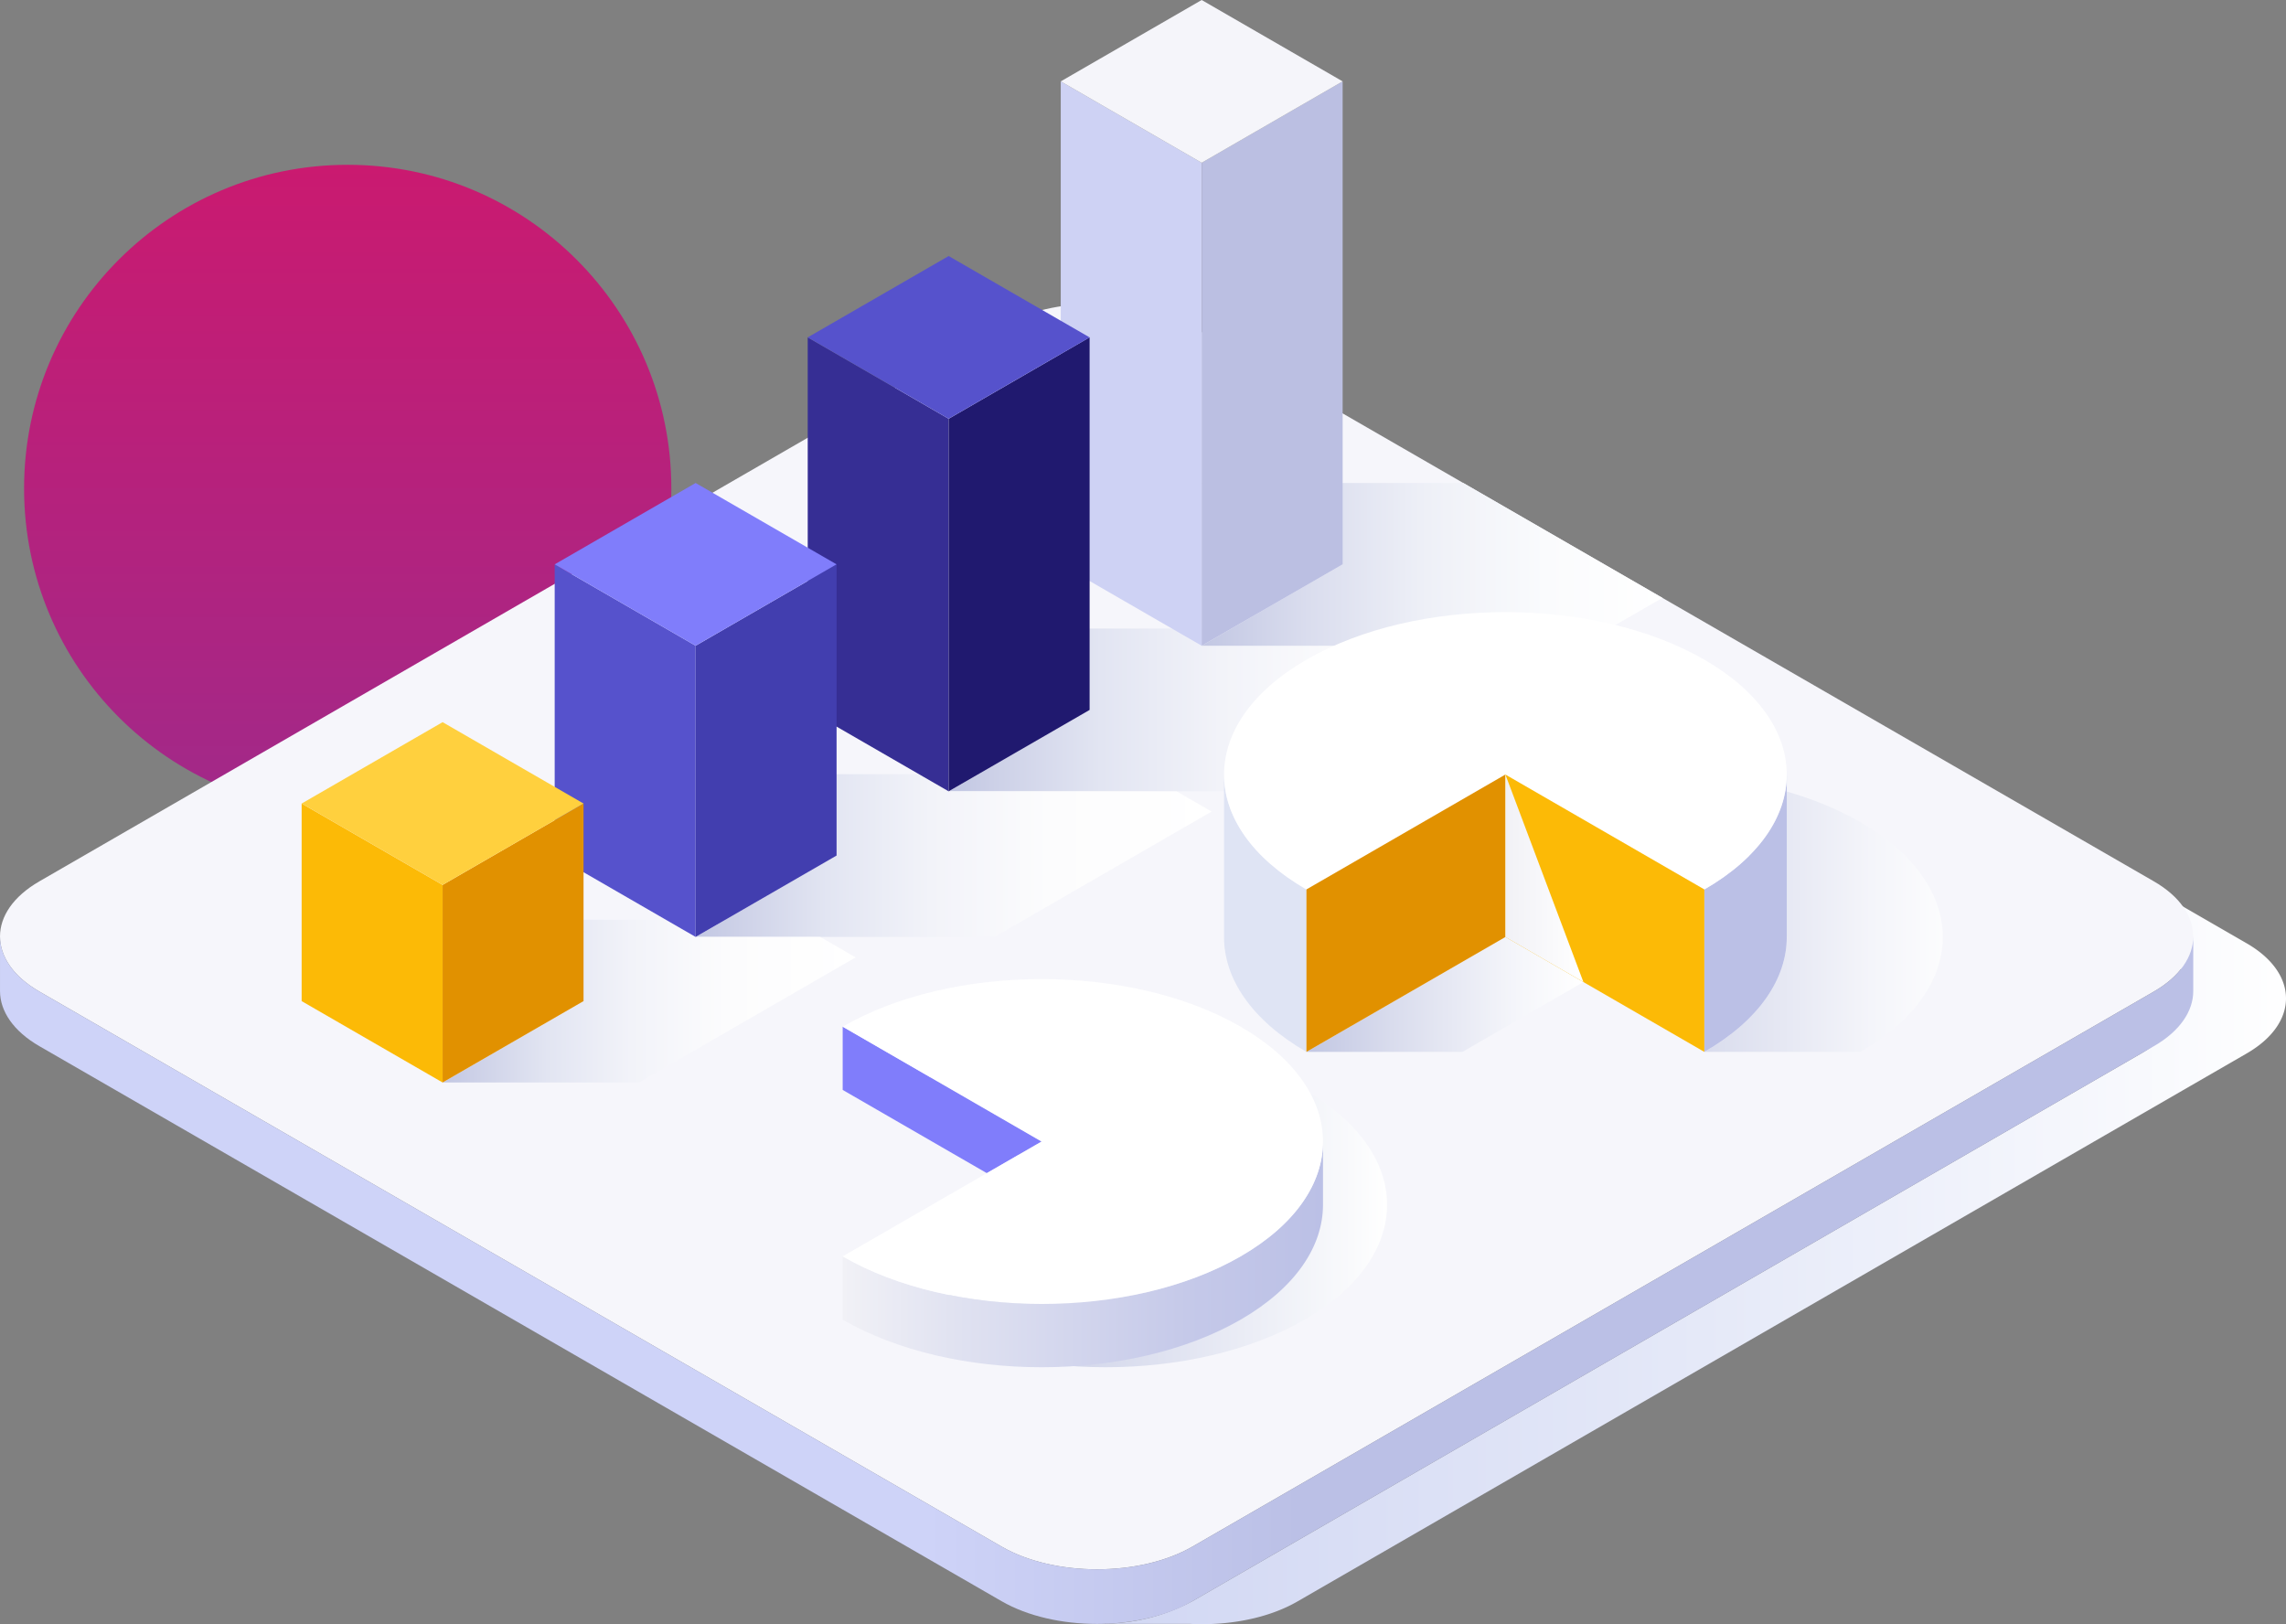
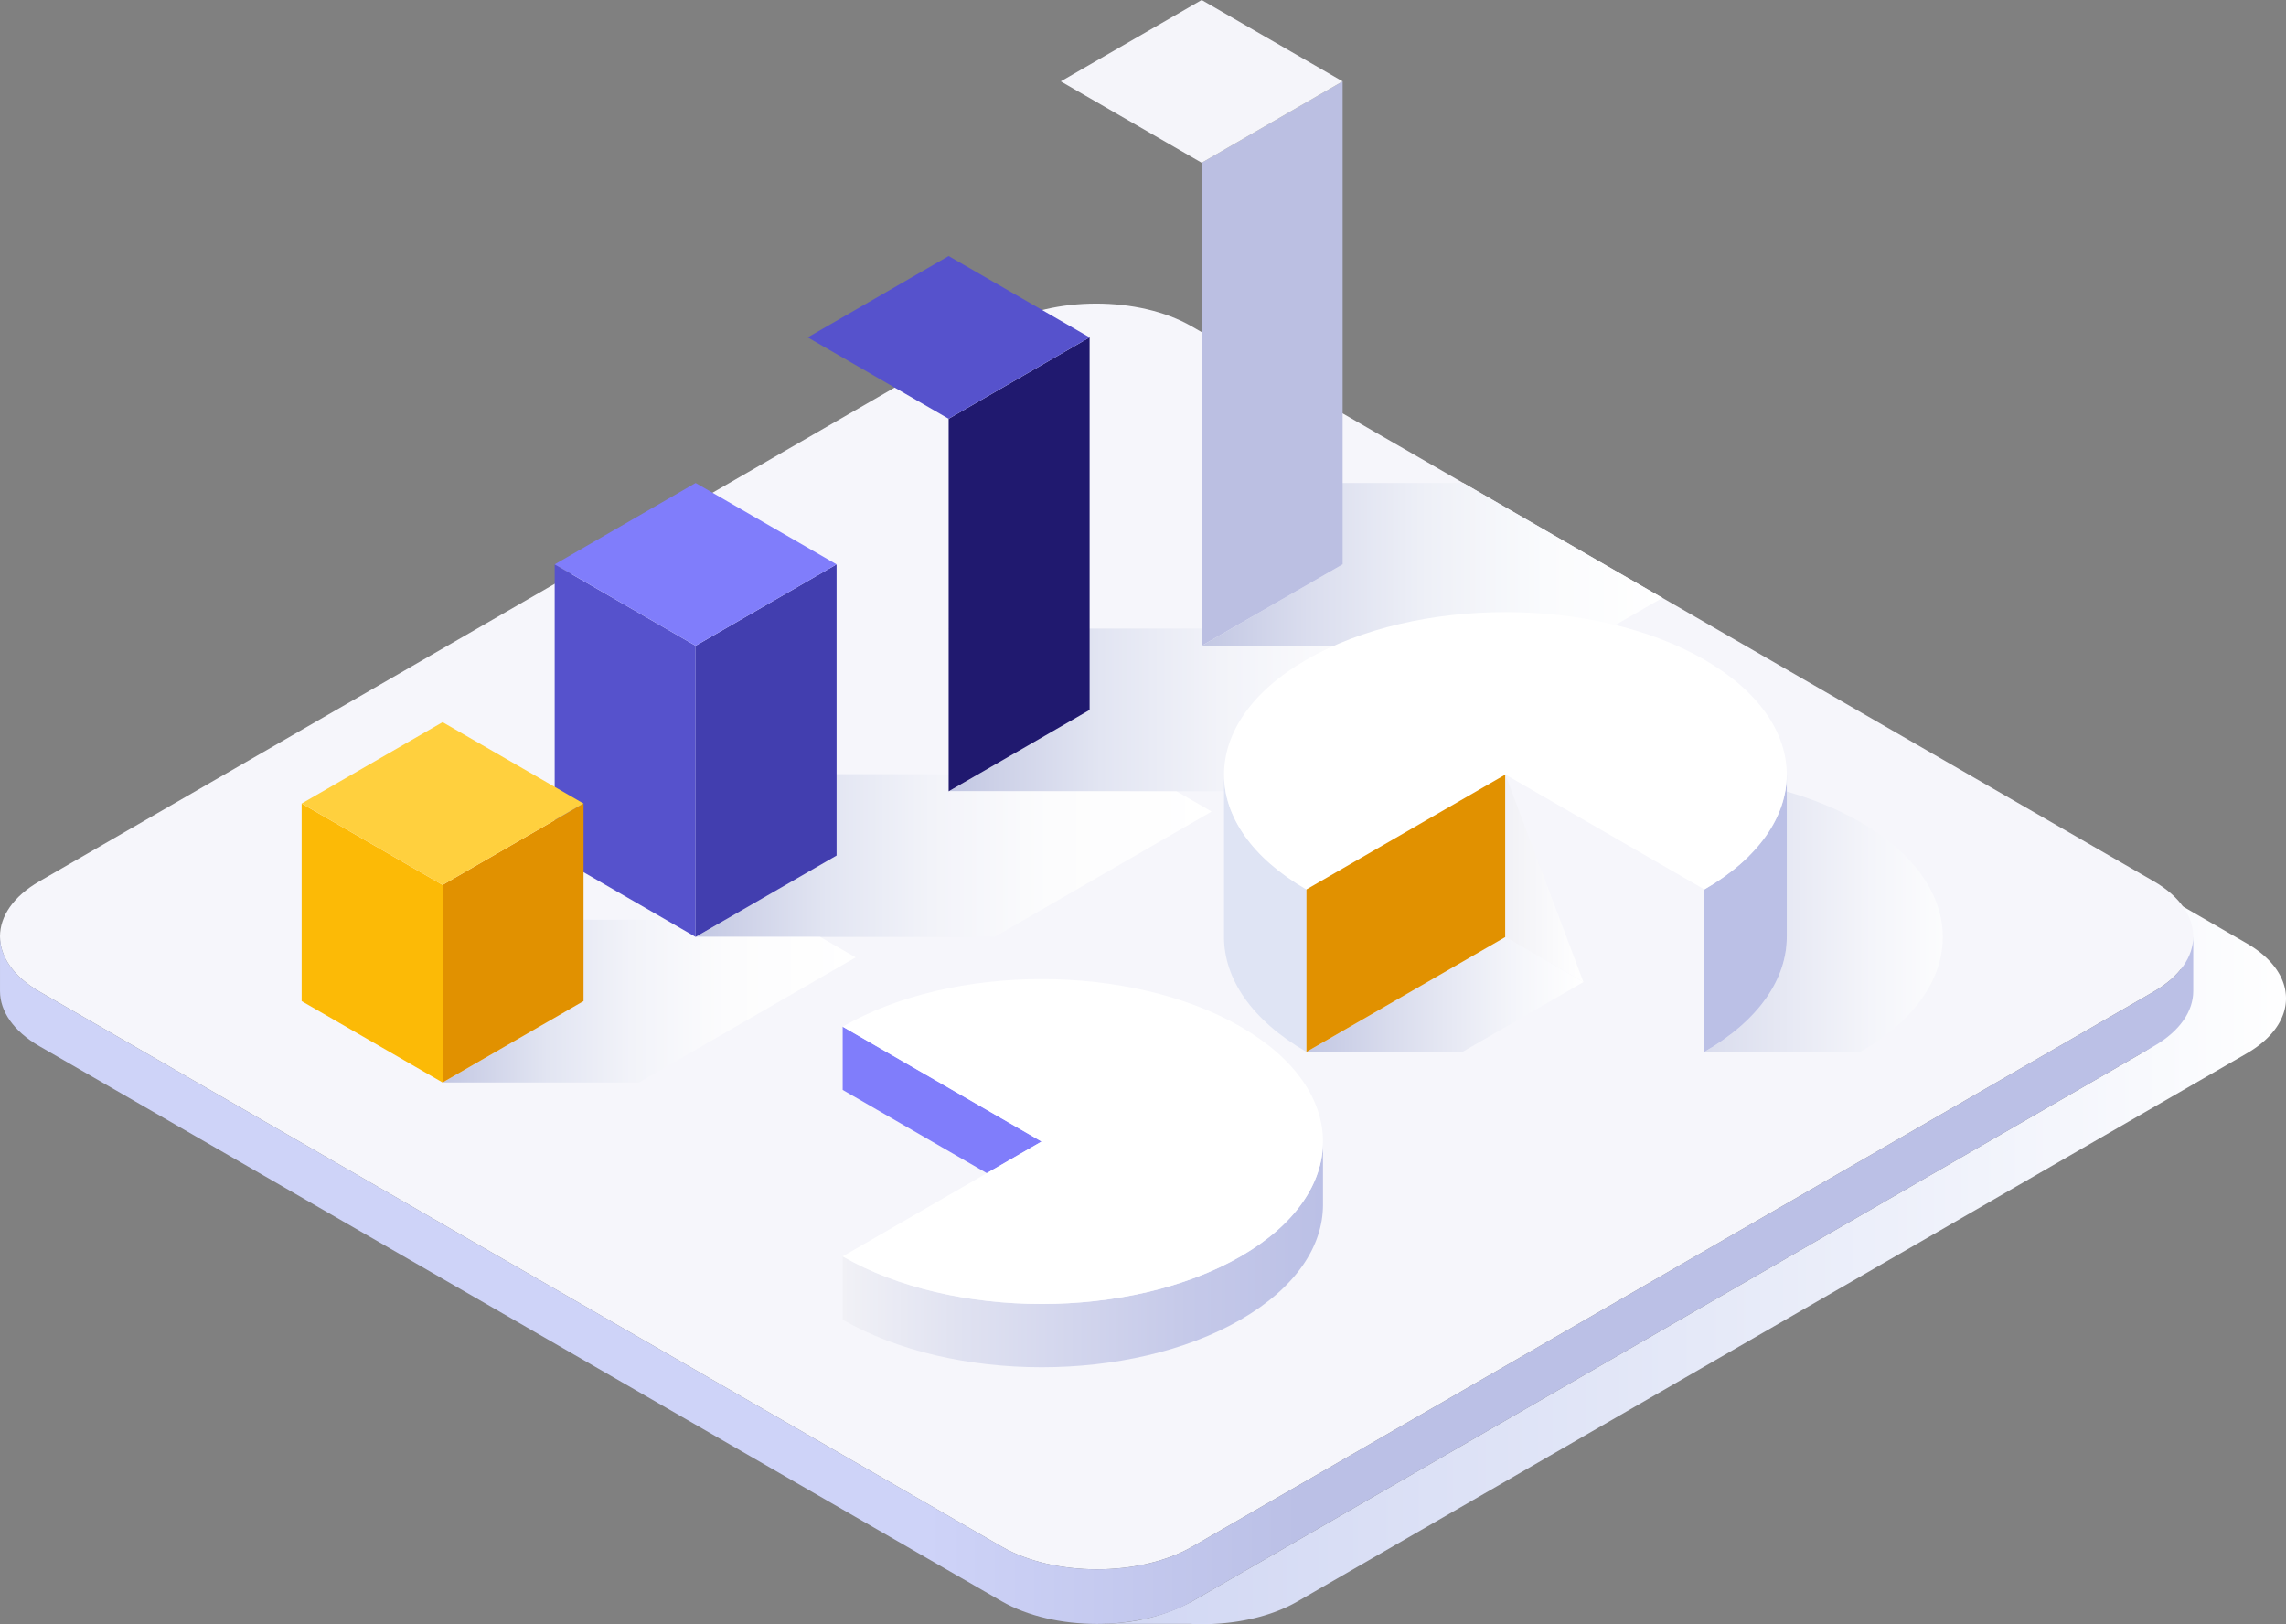
<svg xmlns="http://www.w3.org/2000/svg" width="396.444" height="281.665" viewBox="0 0 396.444 281.665">
  <rect x="0" y="0" width="396.444" height="281.665" fill="#808080" stroke="none" />
  <defs>
    <linearGradient id="linear-gradient" x1="0.5" x2="0.5" y2="1" gradientUnits="objectBoundingBox">
      <stop offset="0" stop-color="#ca1a70" />
      <stop offset="1" stop-color="#a12989" />
    </linearGradient>
    <linearGradient id="linear-gradient-2" y1="0.5" x2="1" y2="0.5" gradientUnits="objectBoundingBox">
      <stop offset="0" stop-color="#d1d7f3" />
      <stop offset="0.5" stop-color="#e5e9f8" />
      <stop offset="1" stop-color="#fff" />
    </linearGradient>
    <linearGradient id="linear-gradient-3" y1="0.5" x2="1" y2="0.5" gradientUnits="objectBoundingBox">
      <stop offset="0.423" stop-color="#ced3f8" />
      <stop offset="0.592" stop-color="#bbc0e6" />
    </linearGradient>
    <linearGradient id="linear-gradient-4" y1="0.5" x2="1" y2="0.5" gradientUnits="objectBoundingBox">
      <stop offset="0" stop-color="#c2c7e3" />
      <stop offset="0.071" stop-color="#ccd0e7" />
      <stop offset="0.255" stop-color="#e2e5f2" />
      <stop offset="0.456" stop-color="#f2f3f9" />
      <stop offset="0.685" stop-color="#fcfcfd" />
      <stop offset="1" stop-color="#fff" />
    </linearGradient>
    <linearGradient id="linear-gradient-5" y1="0.5" x2="1" y2="0.5" gradientUnits="objectBoundingBox">
      <stop offset="0" stop-color="#c2c7e3" />
      <stop offset="0.231" stop-color="#daddee" />
      <stop offset="0.488" stop-color="#eef0f7" />
      <stop offset="0.744" stop-color="#fafbfd" />
      <stop offset="1" stop-color="#fff" />
    </linearGradient>
    <linearGradient id="linear-gradient-8" y1="0.5" x2="1" y2="0.5" gradientUnits="objectBoundingBox">
      <stop offset="0" stop-color="#c2c7e3" />
      <stop offset="0.316" stop-color="#d1d5ea" />
      <stop offset="0.927" stop-color="#f9fafc" />
      <stop offset="1" stop-color="#fff" />
    </linearGradient>
    <linearGradient id="linear-gradient-9" y1="0.5" x2="1" y2="0.5" gradientUnits="objectBoundingBox">
      <stop offset="0" stop-color="#c2c7e3" />
      <stop offset="0.307" stop-color="#d9dced" />
      <stop offset="0.744" stop-color="#f4f5fa" />
      <stop offset="1" stop-color="#fff" />
    </linearGradient>
    <linearGradient id="linear-gradient-11" y1="0.5" x2="1" y2="0.5" gradientUnits="objectBoundingBox">
      <stop offset="0" stop-color="#f1f1f6" />
      <stop offset="0.239" stop-color="#e0e2f1" />
      <stop offset="0.719" stop-color="#c5c9e9" />
      <stop offset="1" stop-color="#bbc0e6" />
    </linearGradient>
    <linearGradient id="linear-gradient-12" y1="0.5" x2="1" y2="0.5" gradientUnits="objectBoundingBox">
      <stop offset="0" stop-color="#f1f1f6" />
      <stop offset="0.211" stop-color="#f4f4f8" />
      <stop offset="1" stop-color="#fff" />
    </linearGradient>
  </defs>
  <g id="Group_21061" data-name="Group 21061" transform="translate(-195.825 -3359.373)">
-     <circle id="Ellipse_1439" data-name="Ellipse 1439" cx="56.126" cy="56.126" r="56.126" transform="translate(200 3387.953)" fill="url(#linear-gradient)" />
    <g id="Scene_with_graphs" data-name="Scene with graphs" transform="translate(-2550.785 2521.306)">
      <g id="Pedestal" transform="translate(2746.61 890.712)">
        <g id="Group_20762" data-name="Group 20762">
          <path id="Path_11852" data-name="Path 11852" d="M3212.76,1043.893l-95.677-55.238a27.064,27.064,0,0,0-6.032-2.5l83.51,48.211c4.551,2.625,6.825,6.094,6.825,9.556h0v9.469h0c0,3.465-2.274,6.93-6.825,9.557l-164.62,95.038a32.995,32.995,0,0,1-14.949,3.895l-.076.044H3029.6c6.641.323,13.479-.969,18.534-3.885L3212.76,1063C3221.862,1057.746,3221.859,1049.146,3212.76,1043.893Z" transform="translate(-2823.141 -932.952)" fill="url(#linear-gradient-2)" style="mix-blend-mode: multiply;isolation: isolate" />
          <path id="Path_11853" data-name="Path 11853" d="M2753.437,1011.918c-9.1,5.254-9.1,13.854,0,19.108l166.874,96.256c9.1,5.256,24,5.256,33.1,0l166.728-96.253c9.1-5.257,9.1-13.856,0-19.111l-166.872-96.256c-9.1-5.256-24-5.256-33.1,0Z" transform="translate(-2746.61 -911.72)" fill="#f6f6fb" />
          <path id="Path_11854" data-name="Path 11854" d="M3126.97,1065.27c0,3.464-2.278,6.927-6.83,9.557l-166.728,96.254c-9.1,5.256-24,5.256-33.1,0l-166.874-96.256c-4.536-2.618-6.81-6.073-6.824-9.526h0v9.473h0c.014,3.454,2.288,6.9,6.824,9.524l166.874,96.256c9.1,5.256,24,5.256,33.1,0L3120.14,1084.3c4.552-2.625,6.83-6.089,6.83-9.554h0v-9.471Z" transform="translate(-2746.611 -955.518)" fill="url(#linear-gradient-3)" />
        </g>
      </g>
      <g id="Bar_graph" data-name="Bar graph" transform="translate(2798.924 838.068)">
        <path id="Path_11855" data-name="Path 11855" d="M3020.664,993.549l5.154-2.976h-49.035l24.444,14.112-24.444,14.114H3042.3l37.731-21.782-6.006-3.468Z" transform="translate(-2864.578 -881.568)" fill="url(#linear-gradient-4)" style="mix-blend-mode: multiply;isolation: isolate" />
        <path id="Path_11856" data-name="Path 11856" d="M3083.538,955.249h-45.362l24.444,14.112-24.444,14.112h65.519l14.381-8.3Z" transform="translate(-2882.09 -871.492)" fill="url(#linear-gradient-5)" style="mix-blend-mode: multiply;isolation: isolate" />
        <path id="Path_11857" data-name="Path 11857" d="M2959.27,1028.876l5.156-2.978h-49.037l24.444,14.111-24.444,14.112h51.832l37.652-21.738-6.074-3.508Z" transform="translate(-2847.067 -891.644)" fill="url(#linear-gradient-4)" style="mix-blend-mode: multiply;isolation: isolate" />
        <path id="Path_11858" data-name="Path 11858" d="M2897.879,1064.2l5.155-2.975H2854l24.441,14.113L2854,1089.447h34.045l37.582-21.695-6.152-3.555Z" transform="translate(-2829.556 -901.72)" fill="url(#linear-gradient-4)" style="mix-blend-mode: multiply;isolation: isolate" />
        <g id="Group_20763" data-name="Group 20763" transform="translate(131.646)">
-           <path id="Path_11859" data-name="Path 11859" d="M3003.983,857.809l24.439,14.112V955.68l-24.439-14.112Z" transform="translate(-3003.983 -843.699)" fill="#ced2f4" />
          <path id="Path_11860" data-name="Path 11860" d="M3062.619,857.809l-24.444,14.112V955.68l24.444-14.112Z" transform="translate(-3013.736 -843.699)" fill="#bbbfe2" />
          <path id="Path_11861" data-name="Path 11861" d="M3028.422,838.068l-24.439,14.111,24.439,14.112,24.444-14.112Z" transform="translate(-3003.983 -838.068)" fill="#f5f5fa" />
        </g>
        <g id="Group_20764" data-name="Group 20764" transform="translate(87.763 44.399)">
-           <path id="Path_11862" data-name="Path 11862" d="M2942.588,919.922l24.44,14.115v64.61l-24.44-14.114Z" transform="translate(-2942.588 -905.815)" fill="#362e94" />
          <path id="Path_11863" data-name="Path 11863" d="M3001.226,919.922l-24.444,14.115v64.61l24.444-14.114Z" transform="translate(-2952.341 -905.815)" fill="#20196f" />
          <path id="Path_11864" data-name="Path 11864" d="M2967.028,900.185l-24.44,14.107,24.44,14.115,24.444-14.115Z" transform="translate(-2942.588 -900.185)" fill="#5652cc" />
        </g>
        <g id="Group_20765" data-name="Group 20765" transform="translate(43.882 83.758)">
          <path id="Path_11865" data-name="Path 11865" d="M2881.195,974.993l24.44,14.112v50.5l-24.44-14.112Z" transform="translate(-2881.195 -960.882)" fill="#5652cc" />
          <path id="Path_11866" data-name="Path 11866" d="M2939.833,974.993l-24.444,14.112v50.5l24.444-14.112Z" transform="translate(-2890.948 -960.882)" fill="#423eaf" />
          <path id="Path_11867" data-name="Path 11867" d="M2905.635,955.251l-24.44,14.111,24.44,14.112,24.444-14.112Z" transform="translate(-2881.195 -955.251)" fill="#807dfb" />
        </g>
        <g id="Group_20766" data-name="Group 20766" transform="translate(0 125.235)">
          <path id="Path_11868" data-name="Path 11868" d="M2819.8,1033.024l24.444,14.112V1081.4l-24.444-14.112Z" transform="translate(-2819.802 -1018.911)" fill="#fcba06" />
          <path id="Path_11869" data-name="Path 11869" d="M2878.441,1033.024,2854,1047.136V1081.4l24.441-14.112Z" transform="translate(-2829.556 -1018.911)" fill="#e19100" />
          <path id="Path_11870" data-name="Path 11870" d="M2844.246,1013.28l-24.444,14.113,24.444,14.112,24.441-14.112Z" transform="translate(-2819.802 -1013.28)" fill="#ffd03e" />
        </g>
      </g>
      <g id="Pie_charts" data-name="Pie charts" transform="translate(2892.745 944.218)">
-         <path id="Path_11871" data-name="Path 11871" d="M3049.91,1119.139c0-7.211-4.763-14.422-14.292-19.923-19.057-11-49.951-11-69.008,0l34.5,19.92-34.506,19.922c19.057,11,49.953,11,69.01,0C3045.145,1133.557,3049.909,1126.349,3049.91,1119.139Z" transform="translate(-2955.496 -1016.353)" fill="url(#linear-gradient-8)" style="mix-blend-mode: multiply;isolation: isolate" />
        <path id="Path_11872" data-name="Path 11872" d="M3063.591,1085.33h27.055l20.978-12.111-13.528-7.811Z" transform="translate(-2983.159 -1009.064)" fill="url(#linear-gradient-9)" style="mix-blend-mode: multiply;isolation: isolate" />
        <path id="Path_11873" data-name="Path 11873" d="M3178.822,1034.249c-13.006-7.509-31.523-9.885-48.031-7.143a62.763,62.763,0,0,1,20.976,7.143c19.056,11,19.056,28.839,0,39.842h27.054C3197.878,1063.088,3197.878,1045.25,3178.822,1034.249Z" transform="translate(-3002.328 -997.824)" fill="url(#linear-gradient-9)" style="mix-blend-mode: multiply;isolation: isolate" />
        <g id="Group_20767" data-name="Group 20767" transform="translate(0 63.64)">
          <path id="Path_11874" data-name="Path 11874" d="M3020.072,1134.952c-19.057,11-49.953,11-69.01,0v10.972c19.057,11,49.953,11,69.01,0,9.526-5.5,14.29-12.709,14.292-19.919v-10.971C3034.362,1122.243,3029.6,1129.451,3020.072,1134.952Z" transform="translate(-2951.062 -1086.858)" fill="url(#linear-gradient-11)" />
          <path id="Path_11875" data-name="Path 11875" d="M2985.568,1107.08l-34.5-19.92v10.971l25,14.435Z" transform="translate(-2951.063 -1078.908)" fill="#807dfb" />
          <path id="Path_11876" data-name="Path 11876" d="M3034.363,1103.79c0-7.211-4.763-14.422-14.292-19.923-19.057-11-49.952-11-69.008,0l34.5,19.92-34.506,19.921c19.057,11,49.953,11,69.01,0C3029.6,1118.207,3034.362,1111,3034.363,1103.79Z" transform="translate(-2951.062 -1075.615)" fill="#fff" />
        </g>
        <g id="Group_20768" data-name="Group 20768" transform="translate(66.138)">
          <path id="Path_11877" data-name="Path 11877" d="M3043.594,1025.993v28.172c0,7.211,4.765,14.42,14.293,19.922v-28.172C3048.359,1040.413,3043.594,1033.2,3043.594,1025.993Z" transform="translate(-3043.594 -997.821)" fill="#dfe4f4" />
          <path id="Path_11878" data-name="Path 11878" d="M3160.138,1045.915v28.172c9.528-5.5,14.292-12.711,14.292-19.92h0v-28.172C3174.431,1033.2,3169.666,1040.413,3160.138,1045.915Z" transform="translate(-3076.836 -997.821)" fill="#bbc0e6" />
          <path id="Path_11879" data-name="Path 11879" d="M3126.9,994.831c-19.055-11-49.952-11-69.008,0s-19.057,28.838,0,39.842l34.5-19.922,34.5,19.922C3145.951,1023.669,3145.951,1005.832,3126.9,994.831Z" transform="translate(-3043.594 -986.578)" fill="#fff" />
          <path id="Path_11880" data-name="Path 11880" d="M3063.591,1045.915v28.172l34.5-19.922v-28.172Z" transform="translate(-3049.298 -997.821)" fill="#e19100" />
-           <path id="Path_11881" data-name="Path 11881" d="M3111.864,1025.993v28.172l34.5,19.922v-28.172Z" transform="translate(-3063.067 -997.821)" fill="#fcba06" />
        </g>
        <path id="Path_11882" data-name="Path 11882" d="M3111.864,1025.993l13.529,35.983-13.529-7.811Z" transform="translate(-2996.929 -997.821)" fill="url(#linear-gradient-12)" style="mix-blend-mode: multiply;isolation: isolate" />
      </g>
    </g>
  </g>
</svg>